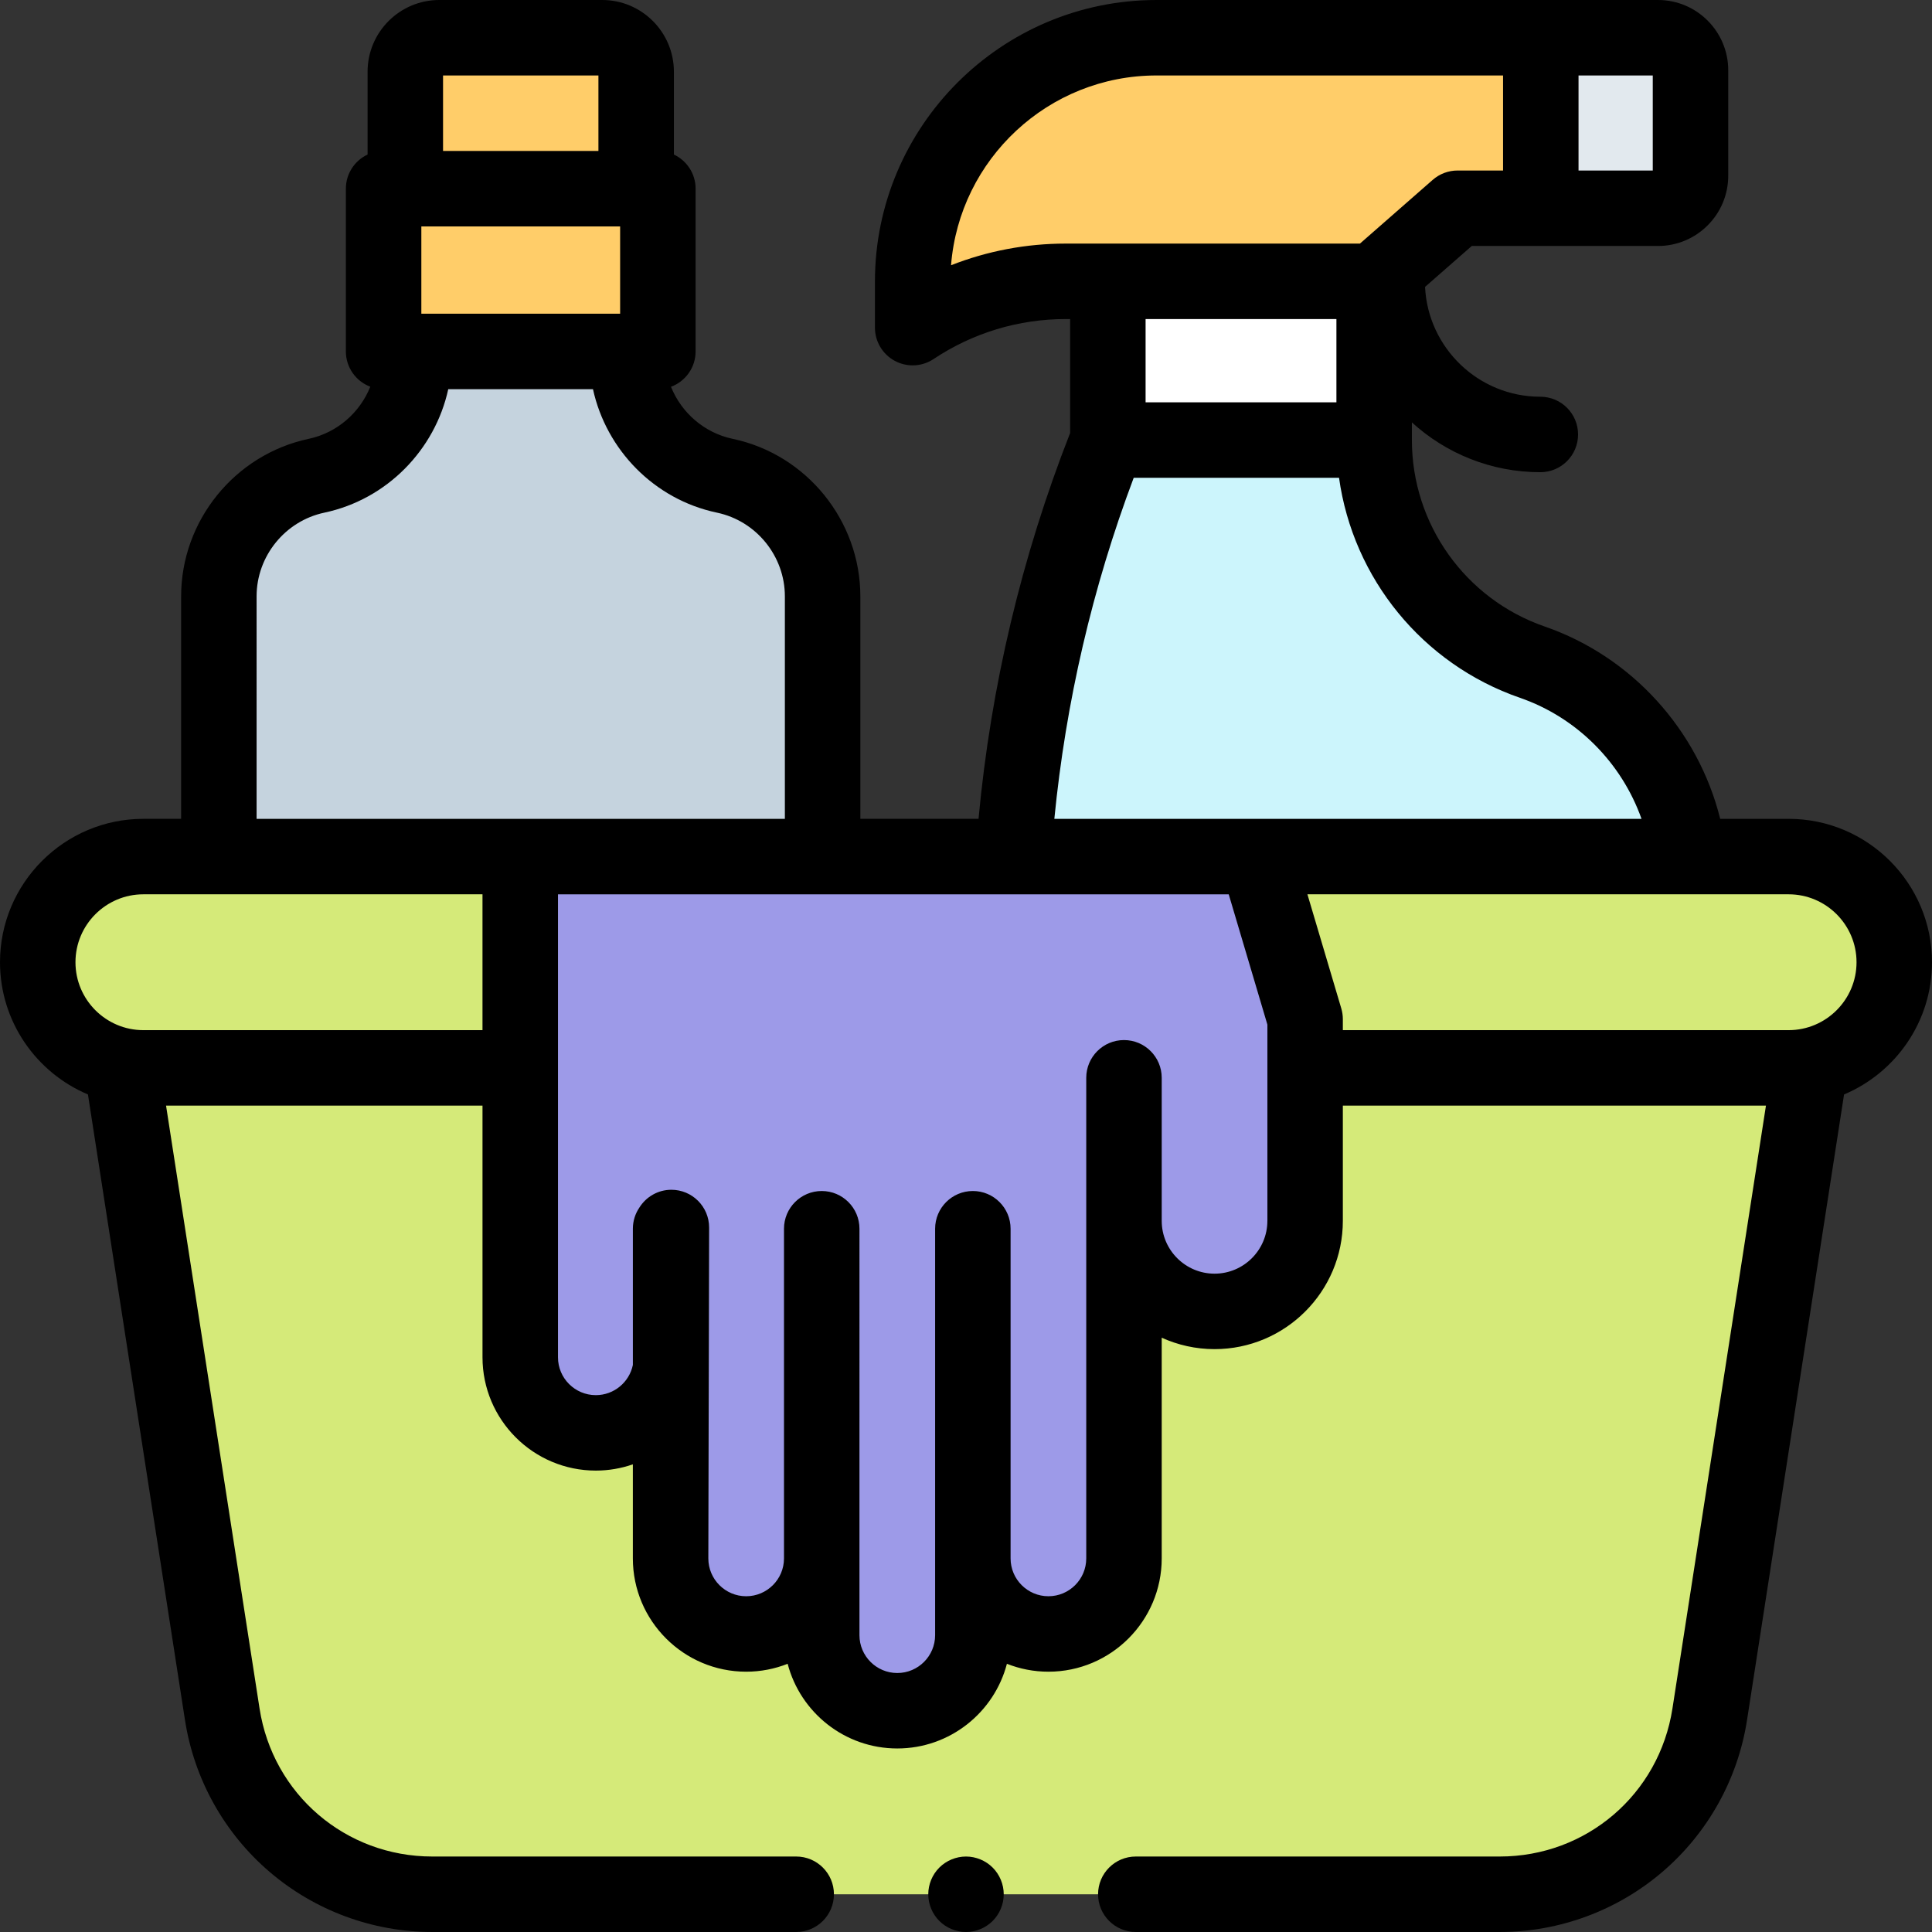
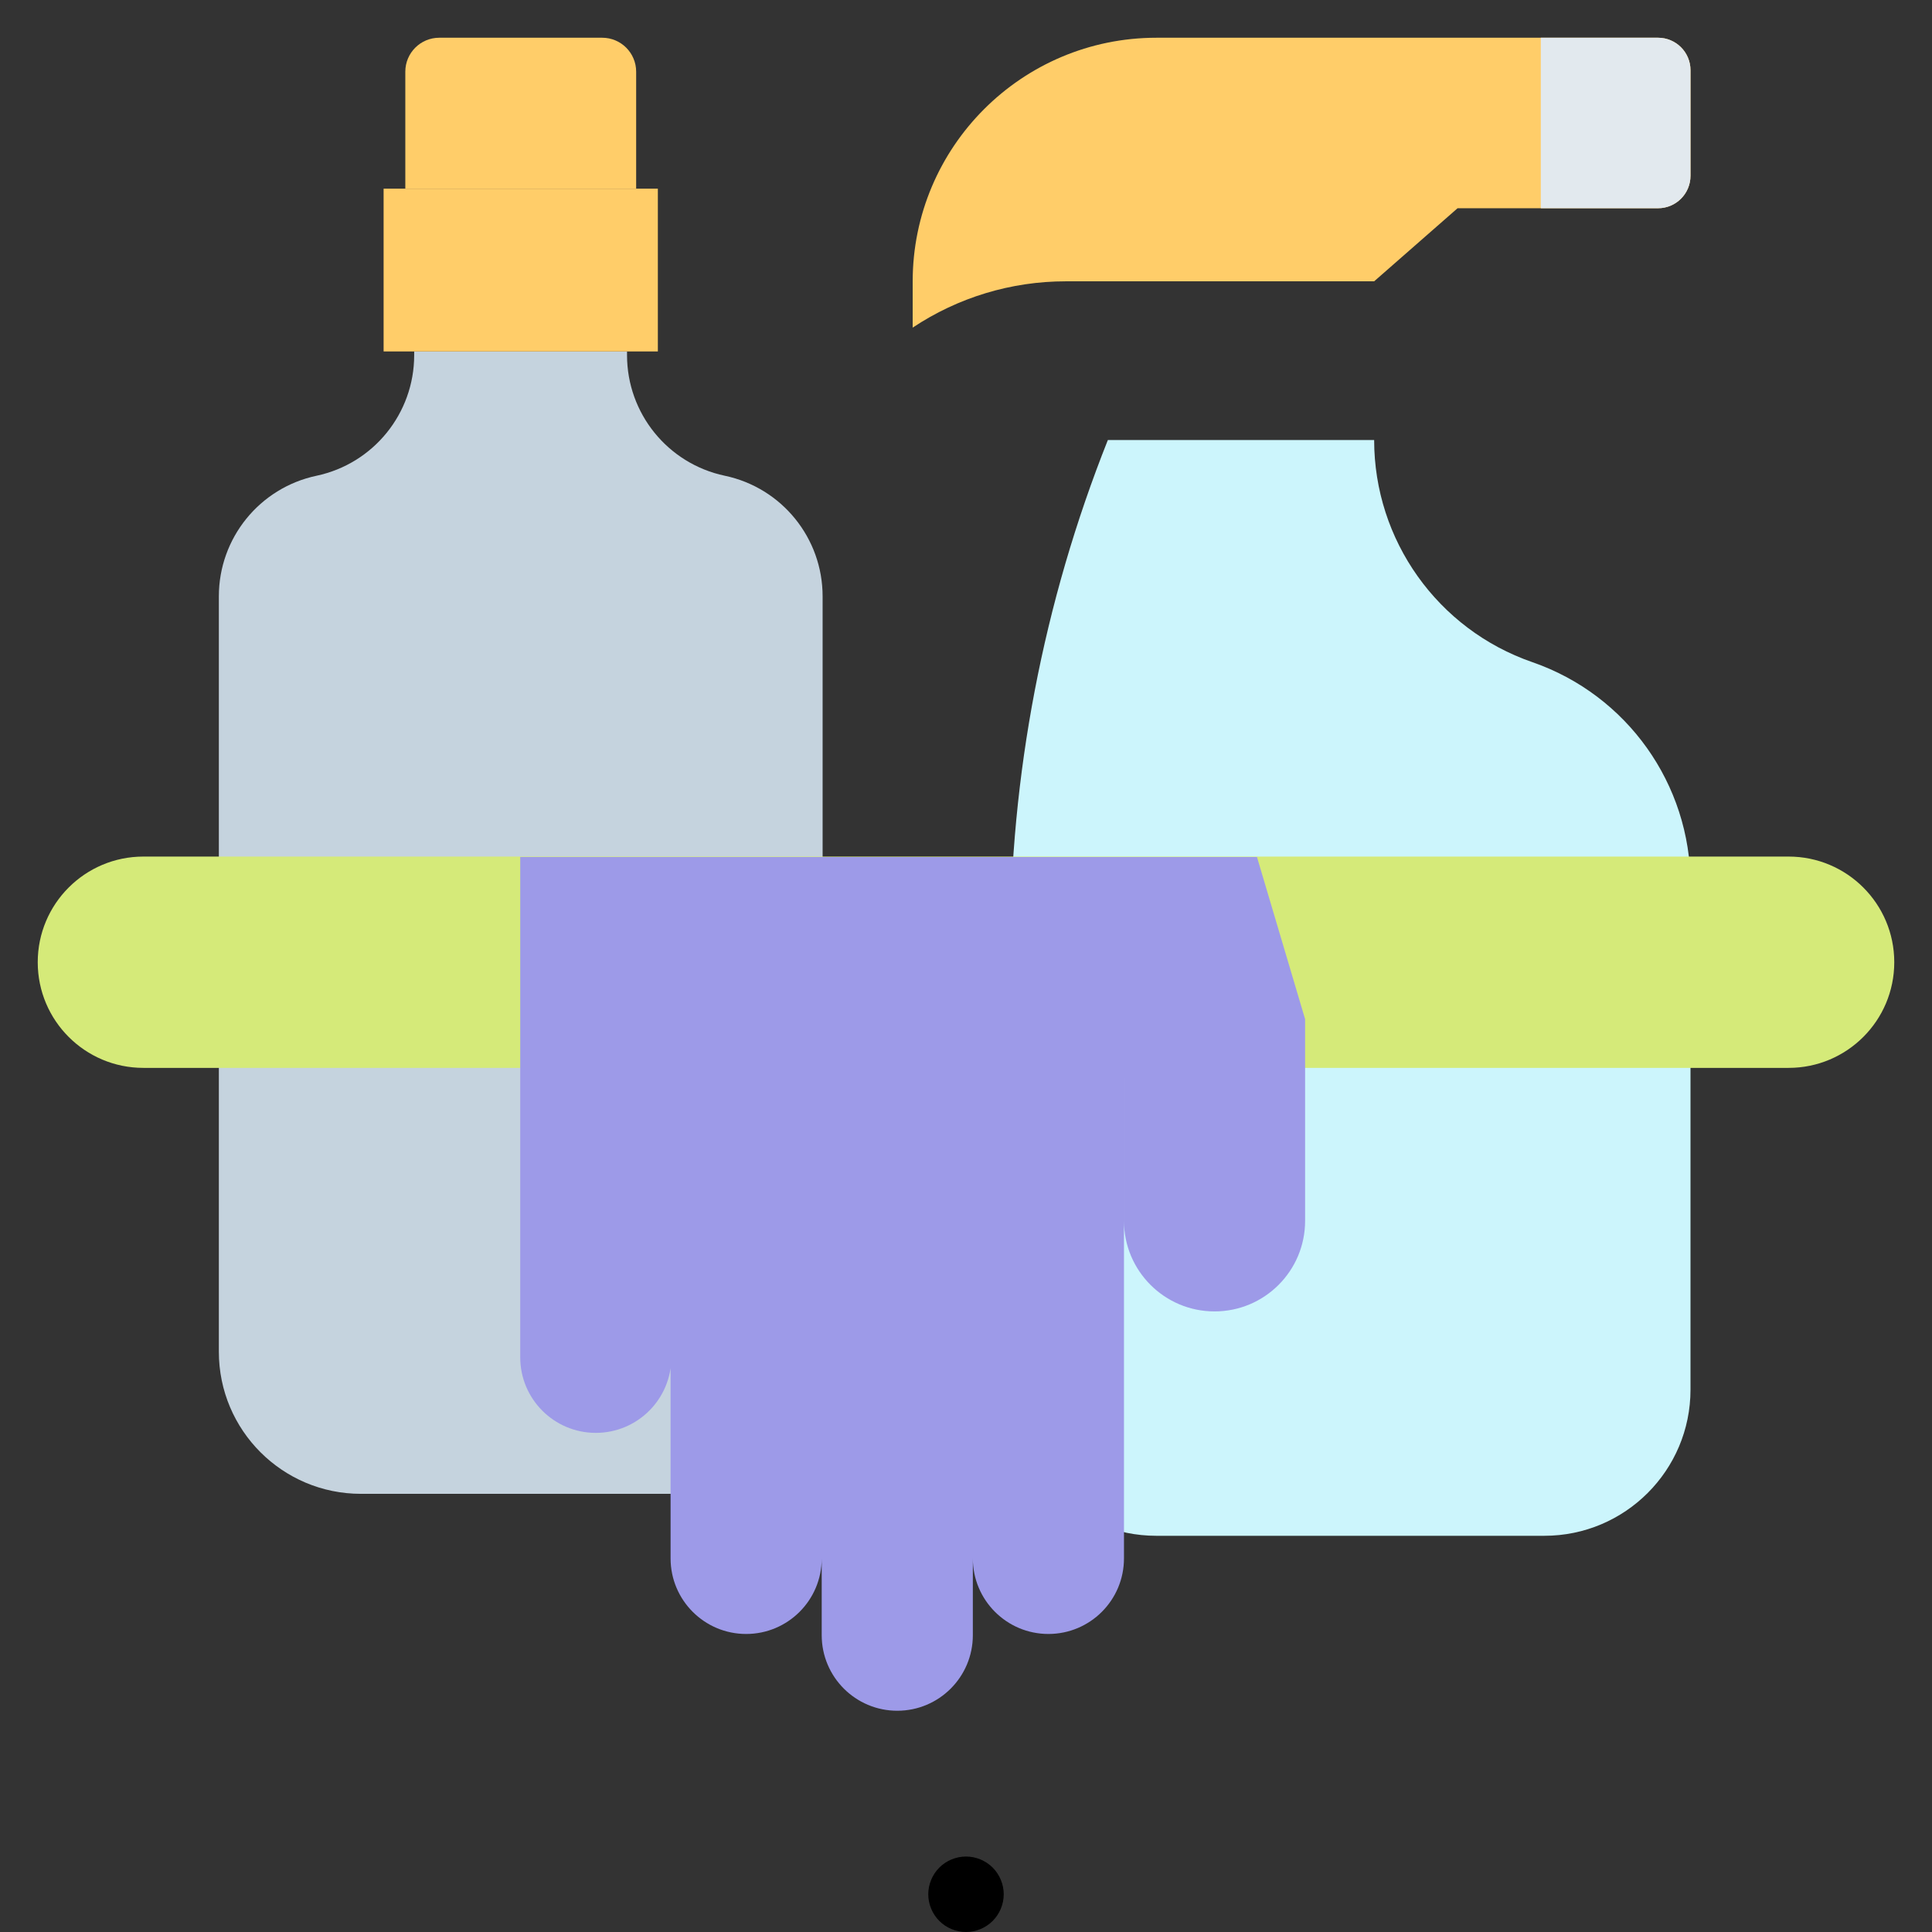
<svg xmlns="http://www.w3.org/2000/svg" id="Capa_1" enable-background="new 0 0 512 512" height="512" viewBox="0 0 512 512" width="512">
  <rect x="0" y="0" width="512" height="512" fill="#333333" stroke="none" />
  <g id="XMLID_70_">
    <g id="XMLID_1916_">
      <path id="XMLID_1914_" d="m166.17 93.137v.986c0 15.429 10.797 28.753 25.891 31.95l.049.01c15.094 3.198 25.891 16.522 25.891 31.95v200.202c0 20.792-16.855 37.647-37.647 37.647h-54.902-29.805c-20.792 0-37.647-16.855-37.647-37.647v-200.208c0-15.425 10.793-28.748 25.882-31.948 15.09-3.201 25.882-16.523 25.882-31.948v-.993h56.406z" fill="#c5d3de" />
      <g fill="#ffcd69">
        <path id="XMLID_1912_" d="m101.66 50h72.68v43.137h-72.68z" />
        <path id="XMLID_1911_" d="m159.588 10h-43.176c-4.971 0-9 4.029-9 9v31h61.176v-31c0-4.971-4.029-9-9-9z" />
      </g>
    </g>
    <g id="XMLID_1103_">
      <path id="XMLID_1860_" d="m293.593 116.616c-17.114 42.988-25.905 88.944-25.905 135.214v116.438c0 21.391 17.341 38.732 38.732 38.732h53.345-27.96 77.463c21.391 0 38.732-17.341 38.732-38.732v-133.927c0-26.549-16.828-50.18-41.917-58.863-25.089-8.682-41.918-32.313-41.918-58.862z" fill="#ccf5fc" />
-       <path id="XMLID_1857_" d="m293.593 74.553h70.571v42.063h-70.571z" fill="#fff" />
      <path id="XMLID_1856_" d="m439.393 10h-132.905c-35.689 0-64.62 28.931-64.62 64.62v12.205c12.01-8.003 26.12-12.273 40.552-12.273h81.745l22.106-19.366h53.122c4.754 0 8.607-3.854 8.607-8.607v-27.972c0-4.753-3.854-8.607-8.607-8.607z" fill="#ffcd69" />
      <path id="XMLID_1854_" d="m439.393 10h-31.066v45.187h31.066c4.754 0 8.607-3.853 8.607-8.607v-27.973c0-4.753-3.854-8.607-8.607-8.607z" fill="#e2e9ee" />
    </g>
-     <path id="XMLID_1802_" d="m397.436 502h-282.872c-27.775 0-51.404-20.246-55.661-47.693l-26.57-171.307h447.333l-26.57 171.307c-4.257 27.447-27.885 47.693-55.66 47.693z" fill="#d5ea79" />
    <path id="XMLID_1801_" d="m474 283h-436c-15.464 0-28-12.536-28-28s12.536-28 28-28h436c15.464 0 28 12.536 28 28s-12.536 28-28 28z" fill="#d5ea79" />
    <path id="XMLID_8_" d="m137.867 227.127v132.572c0 11.06 8.966 20.026 20.026 20.026s20.026-8.966 20.026-20.026v-34.398l-.206.33v87.364c0 11.06 8.966 20.026 20.026 20.026s20.026-8.966 20.026-20.026v-87.365c-.001 0-.001 107.71-.001 107.71 0 11.06 8.966 20.026 20.026 20.026s20.026-8.966 20.026-20.026v-107.71 87.364c0 11.06 8.966 20.026 20.026 20.026s20.026-8.966 20.026-20.026v-127.365h.002v37.908c0 13.255 10.745 24 24 24s24-10.745 24-24v-53.449l-12.75-42.961z" fill="#9d9ae8" />
    <g id="XMLID_650_">
-       <path id="XMLID_690_" d="m512 255c0-20.953-17.047-38-38-38h-18.128c-5.844-23.463-23.355-42.955-46.519-50.972-21.047-7.283-35.188-27.141-35.188-49.412v-4.677c8.993 8.195 20.943 13.199 34.04 13.199 5.522 0 10-4.478 10-10s-4.478-10-10-10c-16.37 0-29.776-12.928-30.549-29.11l12.376-10.841h49.36c10.26 0 18.607-8.348 18.607-18.607v-27.973c.001-10.259-8.347-18.607-18.606-18.607h-132.906c-41.146 0-74.62 33.475-74.62 74.62v12.205c0 3.688 2.029 7.075 5.28 8.816 1.479.791 3.101 1.184 4.719 1.184 1.939 0 3.873-.563 5.546-1.678 10.403-6.931 22.509-10.595 35.008-10.595h1.174v30.198c-12.86 32.802-21.01 67.145-24.273 102.25h-31.321v-58.966c0-20.031-14.223-37.582-33.742-41.717-.025-.006-.1-.021-.125-.027-7.535-1.596-13.556-6.93-16.316-13.786 3.806-1.414 6.523-5.068 6.523-9.366v-43.138c0-4.001-2.356-7.444-5.752-9.043v-21.957c0-10.477-8.523-19-19-19h-43.176c-10.477 0-19 8.523-19 19v21.957c-3.395 1.599-5.752 5.042-5.752 9.043v43.138c0 4.278 2.691 7.918 6.469 9.346-2.755 6.867-8.78 12.212-16.322 13.812-19.589 4.155-33.807 21.706-33.807 41.73v58.974h-10c-20.953 0-38 17.047-38 38 0 15.746 9.628 29.285 23.306 35.042l25.716 165.797c2.424 15.632 10.375 29.908 22.387 40.201 12.011 10.292 27.337 15.96 43.155 15.96h96.436c5.522 0 10-4.478 10-10s-4.478-10-10-10h-96.436c-23.001 0-42.254-16.497-45.779-39.226l-24.781-159.774h83.863v66.699c0 16.556 13.47 30.025 30.026 30.025 3.438 0 6.74-.589 9.819-1.658v24.928c0 16.556 13.47 30.025 30.026 30.025 3.881 0 7.589-.749 10.997-2.095 3.369 12.896 15.117 22.441 29.054 22.441 13.936 0 25.684-9.545 29.053-22.441 3.409 1.347 7.117 2.096 10.999 2.096 16.556 0 30.025-13.47 30.025-30.025v-58.488c4.273 1.939 9.011 3.029 14.002 3.029 18.748 0 34-15.252 34-34v-30.536h112.128l-24.781 159.774c-3.526 22.729-22.778 39.226-45.779 39.226h-96.436c-5.522 0-10 4.478-10 10s4.478 10 10 10h96.436c15.818 0 31.145-5.668 43.156-15.96 12.012-10.293 19.963-24.569 22.387-40.2l25.716-165.798c13.677-5.757 23.305-19.296 23.305-35.042zm-74-209.812h-19.673v-25.188h19.673zm-185.963 25.105c2.212-28.104 25.788-50.293 54.45-50.293h91.84v25.188h-12.056c-2.424 0-4.766.881-6.589 2.478l-19.278 16.888h-77.984c-10.486-.001-20.763 1.958-30.383 5.739zm102.128 14.26v22.063h-50.571v-22.063zm-53.72 42.063h54.413c3.713 26.608 22.05 49.348 47.953 58.313 15.151 5.243 26.959 17.271 32.208 32.071h-155.608c3.04-30.966 10.089-61.297 21.034-90.384zm-188.785-66.616h52.68v23.138h-52.68zm5.752-40h41.176v20h-41.176zm-49.412 138.026c0-10.637 7.553-19.959 17.958-22.166 16.582-3.517 29.315-16.632 32.834-32.723h38.353c3.519 16.092 16.245 29.202 32.768 32.702.025.006.1.021.125.027 10.407 2.205 17.962 11.529 17.962 22.168v58.966h-140zm-30 114.974c-9.925 0-18-8.075-18-18s8.075-18 18-18h89.866v36zm297.868 50.536c0 7.72-6.28 14-14 14s-14-6.28-14-14v-37.907c0-5.522-4.478-10-10-10h-.001-.001c-5.522 0-10 4.478-10 10v127.366c0 5.528-4.497 10.025-10.025 10.025s-10.026-4.497-10.026-10.025v-87.365c0-5.522-4.478-10-10-10s-10 4.478-10 10v107.71c0 5.528-4.497 10.026-10.025 10.026s-10.026-4.498-10.026-10.026l.001-107.71c0-5.522-4.478-10-10-10h-.001c-5.522 0-10 4.478-10 10v87.385c-.011 5.519-4.503 10.006-10.024 10.006-5.528 0-10.026-4.497-10.026-10.025l.206-87.694c0-5.522-4.478-10-10-10-3.571 0-6.697 1.878-8.466 4.694-1.097 1.605-1.74 3.544-1.74 5.635v36.095c-.939 4.56-4.985 8-9.819 8-5.528 0-10.026-4.497-10.026-10.025v-122.701h177.752l10.25 34.54v51.996zm138.132-50.536h-118.132v-2.912c0-.963-.14-1.922-.413-2.845l-8.975-30.243h127.52c9.925 0 18 8.075 18 18s-8.075 18-18 18z" />
      <path id="XMLID_700_" d="m256 492c-2.63 0-5.21 1.069-7.07 2.93s-2.93 4.44-2.93 7.07 1.069 5.21 2.93 7.069c1.86 1.86 4.44 2.931 7.07 2.931s5.21-1.07 7.069-2.931c1.861-1.859 2.931-4.439 2.931-7.069s-1.07-5.21-2.931-7.07c-1.859-1.861-4.439-2.93-7.069-2.93z" />
    </g>
  </g>
</svg>